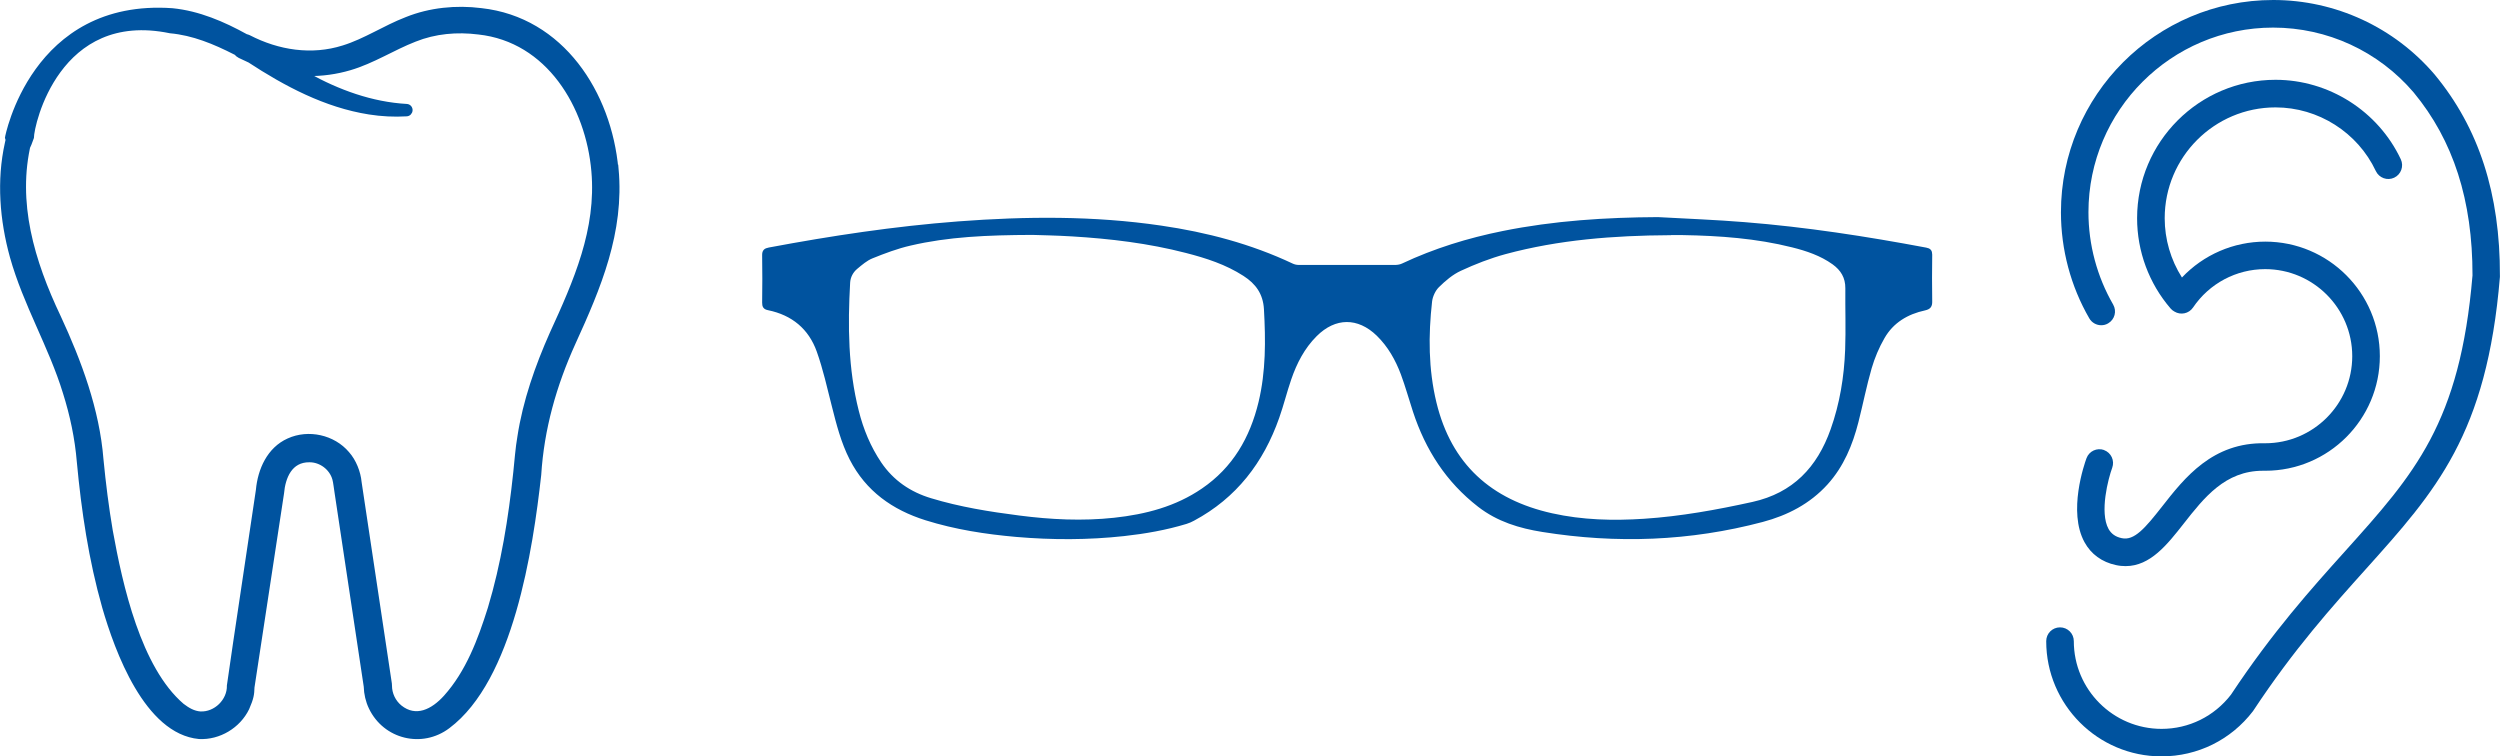
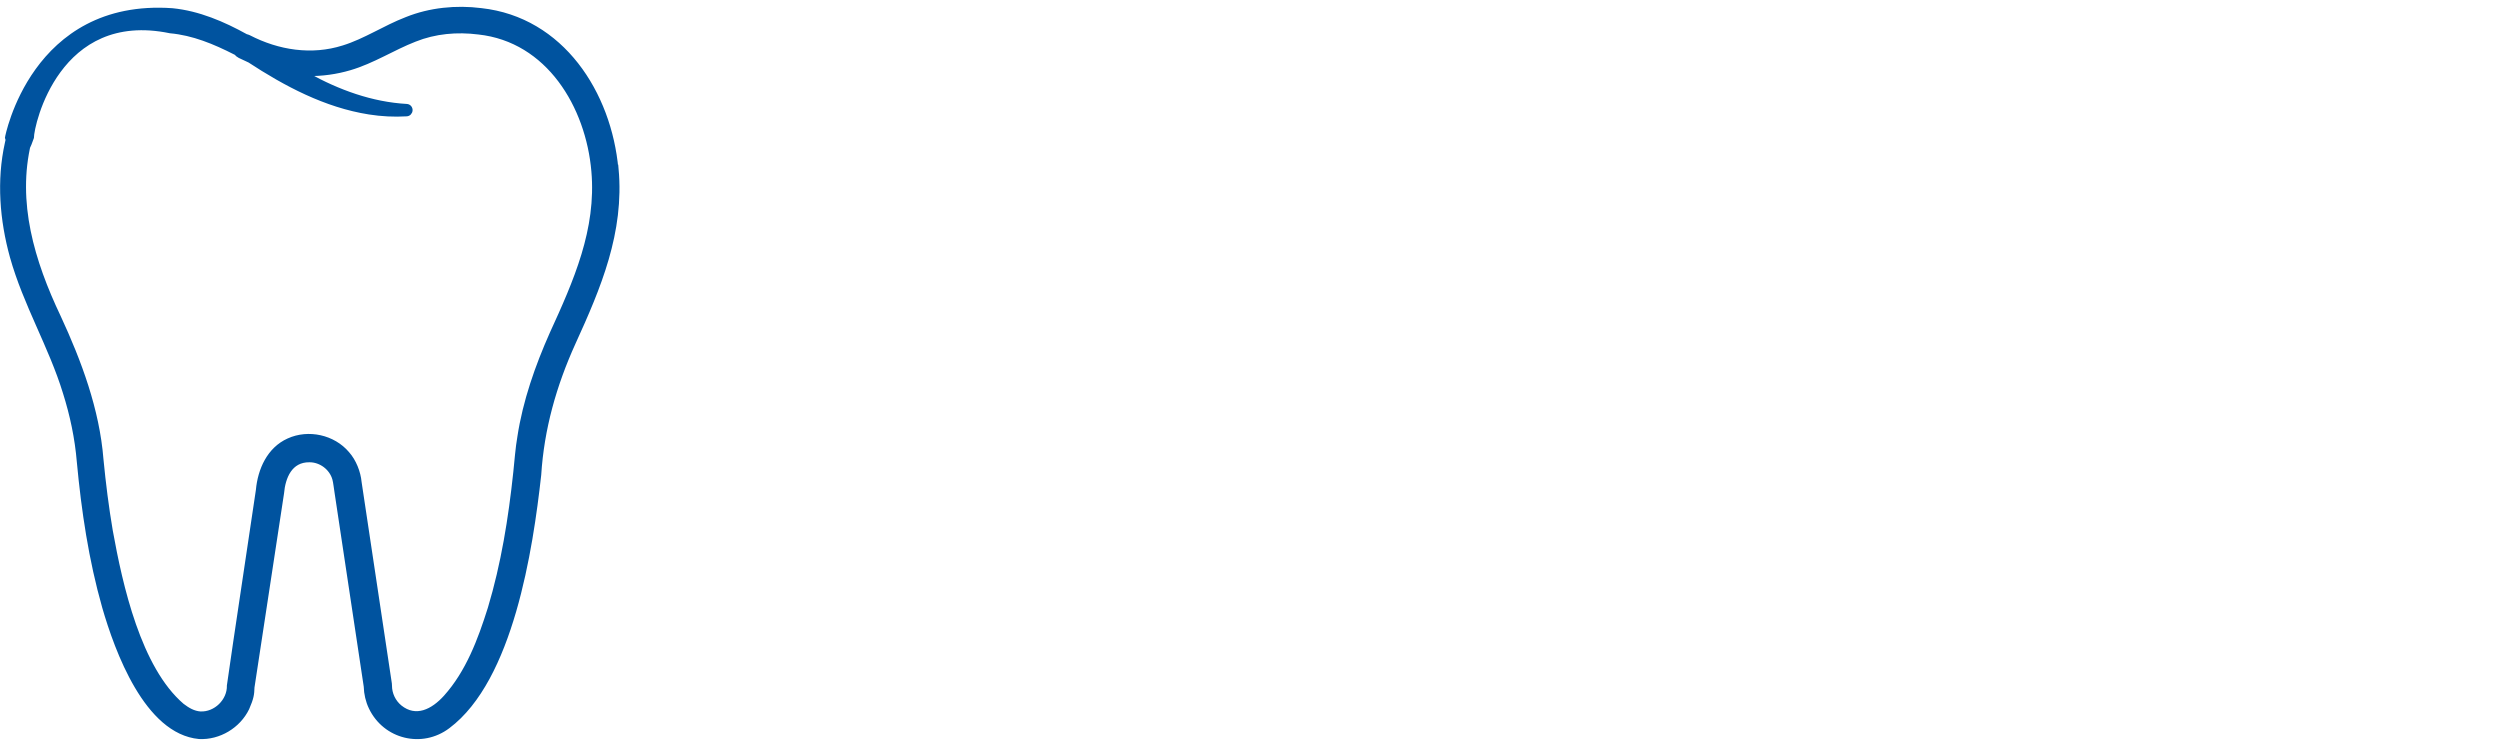
<svg xmlns="http://www.w3.org/2000/svg" id="Layer_1" viewBox="0 0 268.19 81.14">
  <defs>
    <style>.cls-1,.cls-2,.cls-3{fill:none;}.cls-4{fill:#00539f;}.cls-2{stroke-width:.34px;}.cls-2,.cls-3{stroke:#00539f;stroke-miterlimit:10;}.cls-3{stroke-width:.38px;}.cls-5{clip-path:url(#clippath);}</style>
    <clipPath id="clippath">
      <rect class="cls-1" width="268.19" height="81.14" />
    </clipPath>
  </defs>
  <g class="cls-5">
    <path class="cls-4" d="M66.17,18.15c-.73-8.16-5.84-16.15-14.55-17.11-2.69-.34-5.51-.06-8.02.95-2.37.91-4.45,2.33-6.79,3.05-3.38,1.07-6.96.51-10.09-1.11-.1-.05-.21-.08-.3-.1-2.44-1.35-5.1-2.5-7.94-2.78C3.47,0,.7,14.76.7,14.77c.12.58,1.39,4.16,2.77,0,0-1.39,2.77-13.86,14.78-11.37,2.46.22,4.74,1.17,6.96,2.3.02,0,.04.02.07.03.1.13.24.24.41.33.32.16.65.31.98.46,0,0,.01,0,.02,0,3.92,2.57,8.21,4.85,12.91,5.59,1.33.21,2.68.28,4.02.2.25-.01.45-.21.47-.47.02-.27-.19-.51-.46-.52-3.75-.21-7.33-1.52-10.59-3.33,1.52.02,3.04-.19,4.5-.62,2.49-.73,4.66-2.16,6.98-3.06,2.17-.87,4.5-1.07,6.81-.78,7.45.81,11.68,7.88,12.28,14.84.55,6.26-1.91,11.8-4.48,17.41-1.55,3.49-2.88,7.26-3.46,11.09-.2,1.12-.32,2.67-.44,3.82-.52,4.91-1.31,9.83-2.73,14.55-1.07,3.41-2.37,6.86-4.74,9.5-1.37,1.52-3.15,2.4-4.81,1.07-.67-.55-1.07-1.39-1.07-2.26,0-.07,0-.14-.01-.2l-2.08-13.85-1.04-6.92-.13-.87c-.1-1.06-.57-2.27-1.31-3.1-1.52-1.8-4.23-2.4-6.38-1.42-2.12.95-3.11,3.19-3.31,5.38-.67,4.61-2.44,16.19-3.11,20.97.04,1.61-1.42,3.03-3.02,2.95-.7-.05-1.3-.39-1.91-.86-4.62-3.96-6.59-12.81-7.65-18.69-.43-2.53-.75-5.08-1-7.66-.42-5.33-2.36-10.52-4.57-15.29-2.85-5.99-4.72-12.3-3.19-18.67.14-.59-.16-1.2-.72-1.41,0,0-.35,2.22-.36,2.22-.68-.25-1.09-2.1-1.26-1.4-.05.21-.1.42-.14.63-.89,4.01-.55,8.25.54,12.19,1.43,5.11,4.17,9.62,5.69,14.59.76,2.41,1.28,4.87,1.49,7.39.49,5.26,1.27,10.51,2.72,15.61,1.35,4.67,4.54,13.44,10.23,13.97,2.16.11,4.27-1.16,5.21-3.1.49-1.12.54-1.54.56-2.27.7-4.6,2.49-16.35,3.17-20.82.15-1.71.87-3.52,2.89-3.5,1.19-.01,2.31.83,2.63,1.97.1.33.18,1.12.25,1.52.67,4.48,2.41,16.02,3.12,20.74.02.78.2,1.57.54,2.28,1.54,3.22,5.55,4.18,8.37,2.05,6.79-5.08,8.9-19.02,9.79-27.04.31-4.93,1.63-9.6,3.68-14.12,2.73-5.98,5.24-11.9,4.62-18.7" />
    <path class="cls-2" d="M66.17,18.15c-.73-8.16-5.84-16.15-14.55-17.11-2.69-.34-5.51-.06-8.02.95-2.37.91-4.45,2.33-6.79,3.05-3.38,1.07-6.96.51-10.09-1.11-.1-.05-.21-.08-.3-.1-2.44-1.35-5.1-2.5-7.94-2.78C3.47,0,.7,14.76.7,14.77c.12.58,1.39,4.16,2.77,0,0-1.39,2.77-13.86,14.78-11.37,2.46.22,4.74,1.17,6.96,2.3.02,0,.04.02.07.03.1.13.24.24.41.33.32.16.65.31.98.46,0,0,.01,0,.02,0,3.92,2.57,8.21,4.85,12.91,5.59,1.33.21,2.68.28,4.02.2.25-.01.45-.21.47-.47.02-.27-.19-.51-.46-.52-3.75-.21-7.33-1.52-10.59-3.33,1.52.02,3.04-.19,4.5-.62,2.49-.73,4.66-2.16,6.98-3.06,2.17-.87,4.5-1.07,6.81-.78,7.45.81,11.68,7.88,12.28,14.84.55,6.26-1.91,11.8-4.48,17.41-1.55,3.49-2.88,7.26-3.46,11.09-.2,1.12-.32,2.67-.44,3.82-.52,4.91-1.31,9.83-2.73,14.55-1.07,3.41-2.37,6.86-4.74,9.5-1.37,1.52-3.15,2.4-4.81,1.07-.67-.55-1.07-1.39-1.07-2.26,0-.07,0-.14-.01-.2l-2.08-13.85-1.04-6.92-.13-.87c-.1-1.06-.57-2.27-1.31-3.1-1.52-1.8-4.23-2.4-6.38-1.42-2.12.95-3.11,3.19-3.31,5.38-.67,4.61-2.44,16.19-3.11,20.97.04,1.61-1.42,3.03-3.02,2.95-.7-.05-1.3-.39-1.91-.86-4.62-3.96-6.59-12.81-7.65-18.69-.43-2.53-.75-5.08-1-7.66-.42-5.33-2.36-10.52-4.57-15.29-2.85-5.99-4.72-12.3-3.19-18.67.14-.59-.16-1.2-.72-1.41,0,0-.35,2.22-.36,2.22-.68-.25-1.09-2.1-1.26-1.4-.05.21-.1.42-.14.63-.89,4.01-.55,8.25.54,12.19,1.43,5.11,4.17,9.62,5.69,14.59.76,2.41,1.28,4.87,1.49,7.39.49,5.26,1.27,10.51,2.72,15.61,1.35,4.67,4.54,13.44,10.23,13.97,2.16.11,4.27-1.16,5.21-3.1.49-1.12.54-1.54.56-2.27.7-4.6,2.49-16.35,3.17-20.82.15-1.71.87-3.52,2.89-3.5,1.19-.01,2.31.83,2.63,1.97.1.33.18,1.12.25,1.52.67,4.48,2.41,16.02,3.12,20.74.02.78.2,1.57.54,2.28,1.54,3.22,5.55,4.18,8.37,2.05,6.79-5.08,8.9-19.02,9.79-27.04.31-4.93,1.63-9.6,3.68-14.12,2.73-5.98,5.24-11.9,4.62-18.7Z" />
-     <path class="cls-4" d="M261.2,8.02s0,0,0,0c0,0,0,0,0,0C256.85,2.92,250.53,0,243.86,0,231.3,0,221.09,10.21,221.09,22.77c0,4,1.05,7.94,3.04,11.38.27.47.77.74,1.28.74.25,0,.51-.06.74-.2.71-.41.95-1.31.54-2.02-1.73-3-2.65-6.42-2.65-9.9,0-10.93,8.89-19.81,19.81-19.81,5.81,0,11.3,2.53,15.08,6.96,4.26,5.15,6.32,11.57,6.31,19.62-1.33,15.86-6.23,21.31-13.65,29.57-3.66,4.07-7.8,8.68-12.26,15.41-1.8,2.33-4.51,3.67-7.45,3.67-5.19,0-9.41-4.22-9.41-9.41,0-.82-.66-1.48-1.48-1.48s-1.48.66-1.48,1.48c0,6.82,5.55,12.36,12.36,12.36,3.88,0,7.46-1.77,9.82-4.85.01-.02.03-.04.04-.06,0,0,.01-.02.02-.03,4.35-6.58,8.43-11.12,12.03-15.13,7.54-8.4,13-14.47,14.4-31.36,0-.04,0-.08,0-.12.03-8.8-2.26-15.86-6.99-21.58" />
-     <path class="cls-4" d="M225.73,48.28c-.77-.28-1.62.11-1.9.88-.21.57-2.02,5.72-.21,9.01.7,1.28,1.87,2.13,3.37,2.45.36.08.71.11,1.04.11,2.65,0,4.47-2.32,6.23-4.56,2.19-2.79,4.45-5.67,8.5-5.67.07,0,.14,0,.21,0,0,0,.01,0,.02,0s.01,0,.02,0c6.78,0,12.29-5.51,12.29-12.29s-5.51-12.29-12.29-12.29c-3.41,0-6.63,1.41-8.94,3.85-1.2-1.89-1.85-4.1-1.85-6.36,0-6.56,5.33-11.89,11.89-11.89,4.58,0,8.81,2.68,10.76,6.83.35.74,1.23,1.06,1.97.71.74-.35,1.05-1.23.71-1.97-2.44-5.18-7.72-8.53-13.44-8.53-8.19,0-14.85,6.66-14.85,14.85,0,3.55,1.27,6.99,3.59,9.68.12.14.26.25.41.33.67.41,1.55.23,2-.43,1.74-2.58,4.64-4.12,7.74-4.12,5.15,0,9.34,4.19,9.34,9.34s-4.19,9.34-9.34,9.34h0c-5.65-.12-8.65,3.71-11.07,6.8-1.8,2.29-2.97,3.68-4.32,3.38-.67-.14-1.11-.46-1.41-.98-.99-1.79-.03-5.43.39-6.57.28-.77-.11-1.62-.88-1.9" />
-     <path class="cls-4" d="M110.75,25.01c.92.03,2.59.06,4.26.16,4.13.25,8.23.74,12.25,1.78,2.18.56,4.32,1.25,6.24,2.49,1.35.87,2.18,2,2.28,3.71.19,3.37.21,6.71-.58,10.01-.93,3.87-2.81,7.12-6.15,9.4-2.86,1.96-6.1,2.8-9.5,3.17-3.42.37-6.84.2-10.24-.24-3.2-.41-6.38-.92-9.48-1.86-2.26-.68-4.11-1.94-5.45-3.91-1.16-1.72-1.94-3.61-2.44-5.61-1.15-4.54-1.19-9.17-.93-13.8.04-.64.34-1.2.81-1.6.53-.44,1.08-.92,1.7-1.17,1.34-.54,2.72-1.06,4.12-1.38,4.06-.95,8.21-1.13,13.12-1.15M179.09,25.03c.48,0,.96,0,1.44,0,3.96.07,7.9.35,11.76,1.32,1.56.39,3.08.9,4.41,1.85.93.67,1.46,1.53,1.45,2.72-.02,2.2.06,4.4-.02,6.6-.11,2.93-.58,5.82-1.57,8.6-1.46,4.12-4.11,6.93-8.52,7.91-3.85.85-7.72,1.55-11.65,1.81-3.33.22-6.65.14-9.92-.59-6.61-1.47-10.94-5.34-12.56-12.03-.87-3.6-.88-7.25-.47-10.9.07-.58.38-1.25.79-1.65.71-.7,1.51-1.38,2.4-1.79,1.55-.72,3.17-1.35,4.82-1.8,5.77-1.56,11.68-2,17.64-2.04M177.87,23.48c-5.59.03-11.15.38-16.64,1.49-3.71.75-7.3,1.85-10.74,3.47-.23.11-.5.16-.76.17-3.47.01-6.95,0-10.42,0-.24,0-.5-.06-.71-.16-4.47-2.11-9.19-3.35-14.06-4.06-7.22-1.06-14.47-1-21.74-.45-6.82.52-13.57,1.54-20.29,2.8-.42.08-.57.21-.56.66.03,1.69.02,3.38,0,5.06,0,.38.08.55.48.63,2.63.54,4.48,2.07,5.37,4.57.68,1.91,1.12,3.9,1.62,5.87.49,1.94.98,3.88,1.9,5.68,1.71,3.34,4.52,5.32,8.02,6.42,3.16.99,6.41,1.49,9.69,1.78,3.85.33,7.7.33,11.54-.09,2.26-.25,4.49-.64,6.66-1.3.27-.08.53-.2.77-.33,4.5-2.41,7.38-6.17,9.05-10.93.48-1.35.82-2.76,1.29-4.12.6-1.75,1.44-3.38,2.77-4.71,2.08-2.08,4.61-2.1,6.72-.05,1.22,1.19,2.04,2.65,2.63,4.22.49,1.32.86,2.67,1.3,4.01,1.33,4.05,3.52,7.47,6.93,10.11,2.03,1.57,4.35,2.27,6.8,2.66,7.93,1.27,15.79.99,23.56-1.07,2.63-.7,5-1.92,6.86-3.97,1.71-1.89,2.65-4.17,3.27-6.6.49-1.92.87-3.88,1.42-5.78.33-1.13.8-2.25,1.39-3.27.98-1.72,2.58-2.67,4.49-3.08.49-.11.62-.31.61-.78-.03-1.67-.02-3.34,0-5.01,0-.38-.13-.5-.49-.57-6.44-1.21-12.91-2.21-19.45-2.73-3.1-.25-6.21-.37-9.31-.54" />
-     <path class="cls-3" d="M110.75,25.01c.92.03,2.59.06,4.26.16,4.13.25,8.23.74,12.25,1.78,2.18.56,4.32,1.25,6.24,2.49,1.35.87,2.18,2,2.28,3.71.19,3.37.21,6.71-.58,10.01-.93,3.87-2.81,7.12-6.15,9.4-2.86,1.96-6.1,2.8-9.5,3.17-3.42.37-6.84.2-10.24-.24-3.2-.41-6.38-.92-9.48-1.86-2.26-.68-4.11-1.94-5.45-3.91-1.16-1.72-1.94-3.61-2.44-5.61-1.15-4.54-1.19-9.17-.93-13.8.04-.64.34-1.2.81-1.6.53-.44,1.08-.92,1.7-1.17,1.34-.54,2.72-1.06,4.12-1.38,4.06-.95,8.21-1.13,13.12-1.15ZM179.09,25.03c.48,0,.96,0,1.44,0,3.96.07,7.9.35,11.76,1.32,1.56.39,3.08.9,4.41,1.85.93.67,1.46,1.53,1.45,2.72-.02,2.2.06,4.4-.02,6.6-.11,2.93-.58,5.82-1.57,8.6-1.46,4.12-4.11,6.93-8.52,7.91-3.85.85-7.72,1.55-11.65,1.81-3.33.22-6.65.14-9.92-.59-6.61-1.47-10.94-5.34-12.56-12.03-.87-3.6-.88-7.25-.47-10.9.07-.58.38-1.25.79-1.65.71-.7,1.51-1.38,2.4-1.79,1.55-.72,3.17-1.35,4.82-1.8,5.77-1.56,11.68-2,17.64-2.04ZM177.87,23.48c-5.59.03-11.15.38-16.64,1.49-3.71.75-7.3,1.85-10.74,3.47-.23.11-.5.16-.76.17-3.47.01-6.95,0-10.42,0-.24,0-.5-.06-.71-.16-4.47-2.11-9.19-3.35-14.06-4.06-7.22-1.06-14.47-1-21.74-.45-6.82.52-13.57,1.54-20.29,2.8-.42.08-.57.21-.56.66.03,1.69.02,3.38,0,5.06,0,.38.08.55.48.63,2.63.54,4.48,2.07,5.37,4.57.68,1.91,1.12,3.9,1.62,5.87.49,1.94.98,3.88,1.9,5.68,1.71,3.34,4.52,5.32,8.02,6.42,3.16.99,6.41,1.49,9.69,1.78,3.85.33,7.7.33,11.54-.09,2.26-.25,4.49-.64,6.66-1.3.27-.08.53-.2.77-.33,4.5-2.41,7.38-6.17,9.05-10.93.48-1.35.82-2.76,1.29-4.12.6-1.75,1.44-3.38,2.77-4.71,2.08-2.08,4.61-2.1,6.72-.05,1.22,1.19,2.04,2.65,2.63,4.22.49,1.32.86,2.67,1.3,4.01,1.33,4.05,3.52,7.47,6.93,10.11,2.03,1.57,4.35,2.27,6.8,2.66,7.93,1.27,15.79.99,23.56-1.07,2.63-.7,5-1.92,6.86-3.97,1.71-1.89,2.65-4.17,3.27-6.6.49-1.92.87-3.88,1.42-5.78.33-1.13.8-2.25,1.39-3.27.98-1.72,2.58-2.67,4.49-3.08.49-.11.62-.31.61-.78-.03-1.67-.02-3.34,0-5.01,0-.38-.13-.5-.49-.57-6.44-1.21-12.91-2.21-19.45-2.73-3.1-.25-6.21-.37-9.31-.54Z" />
  </g>
</svg>